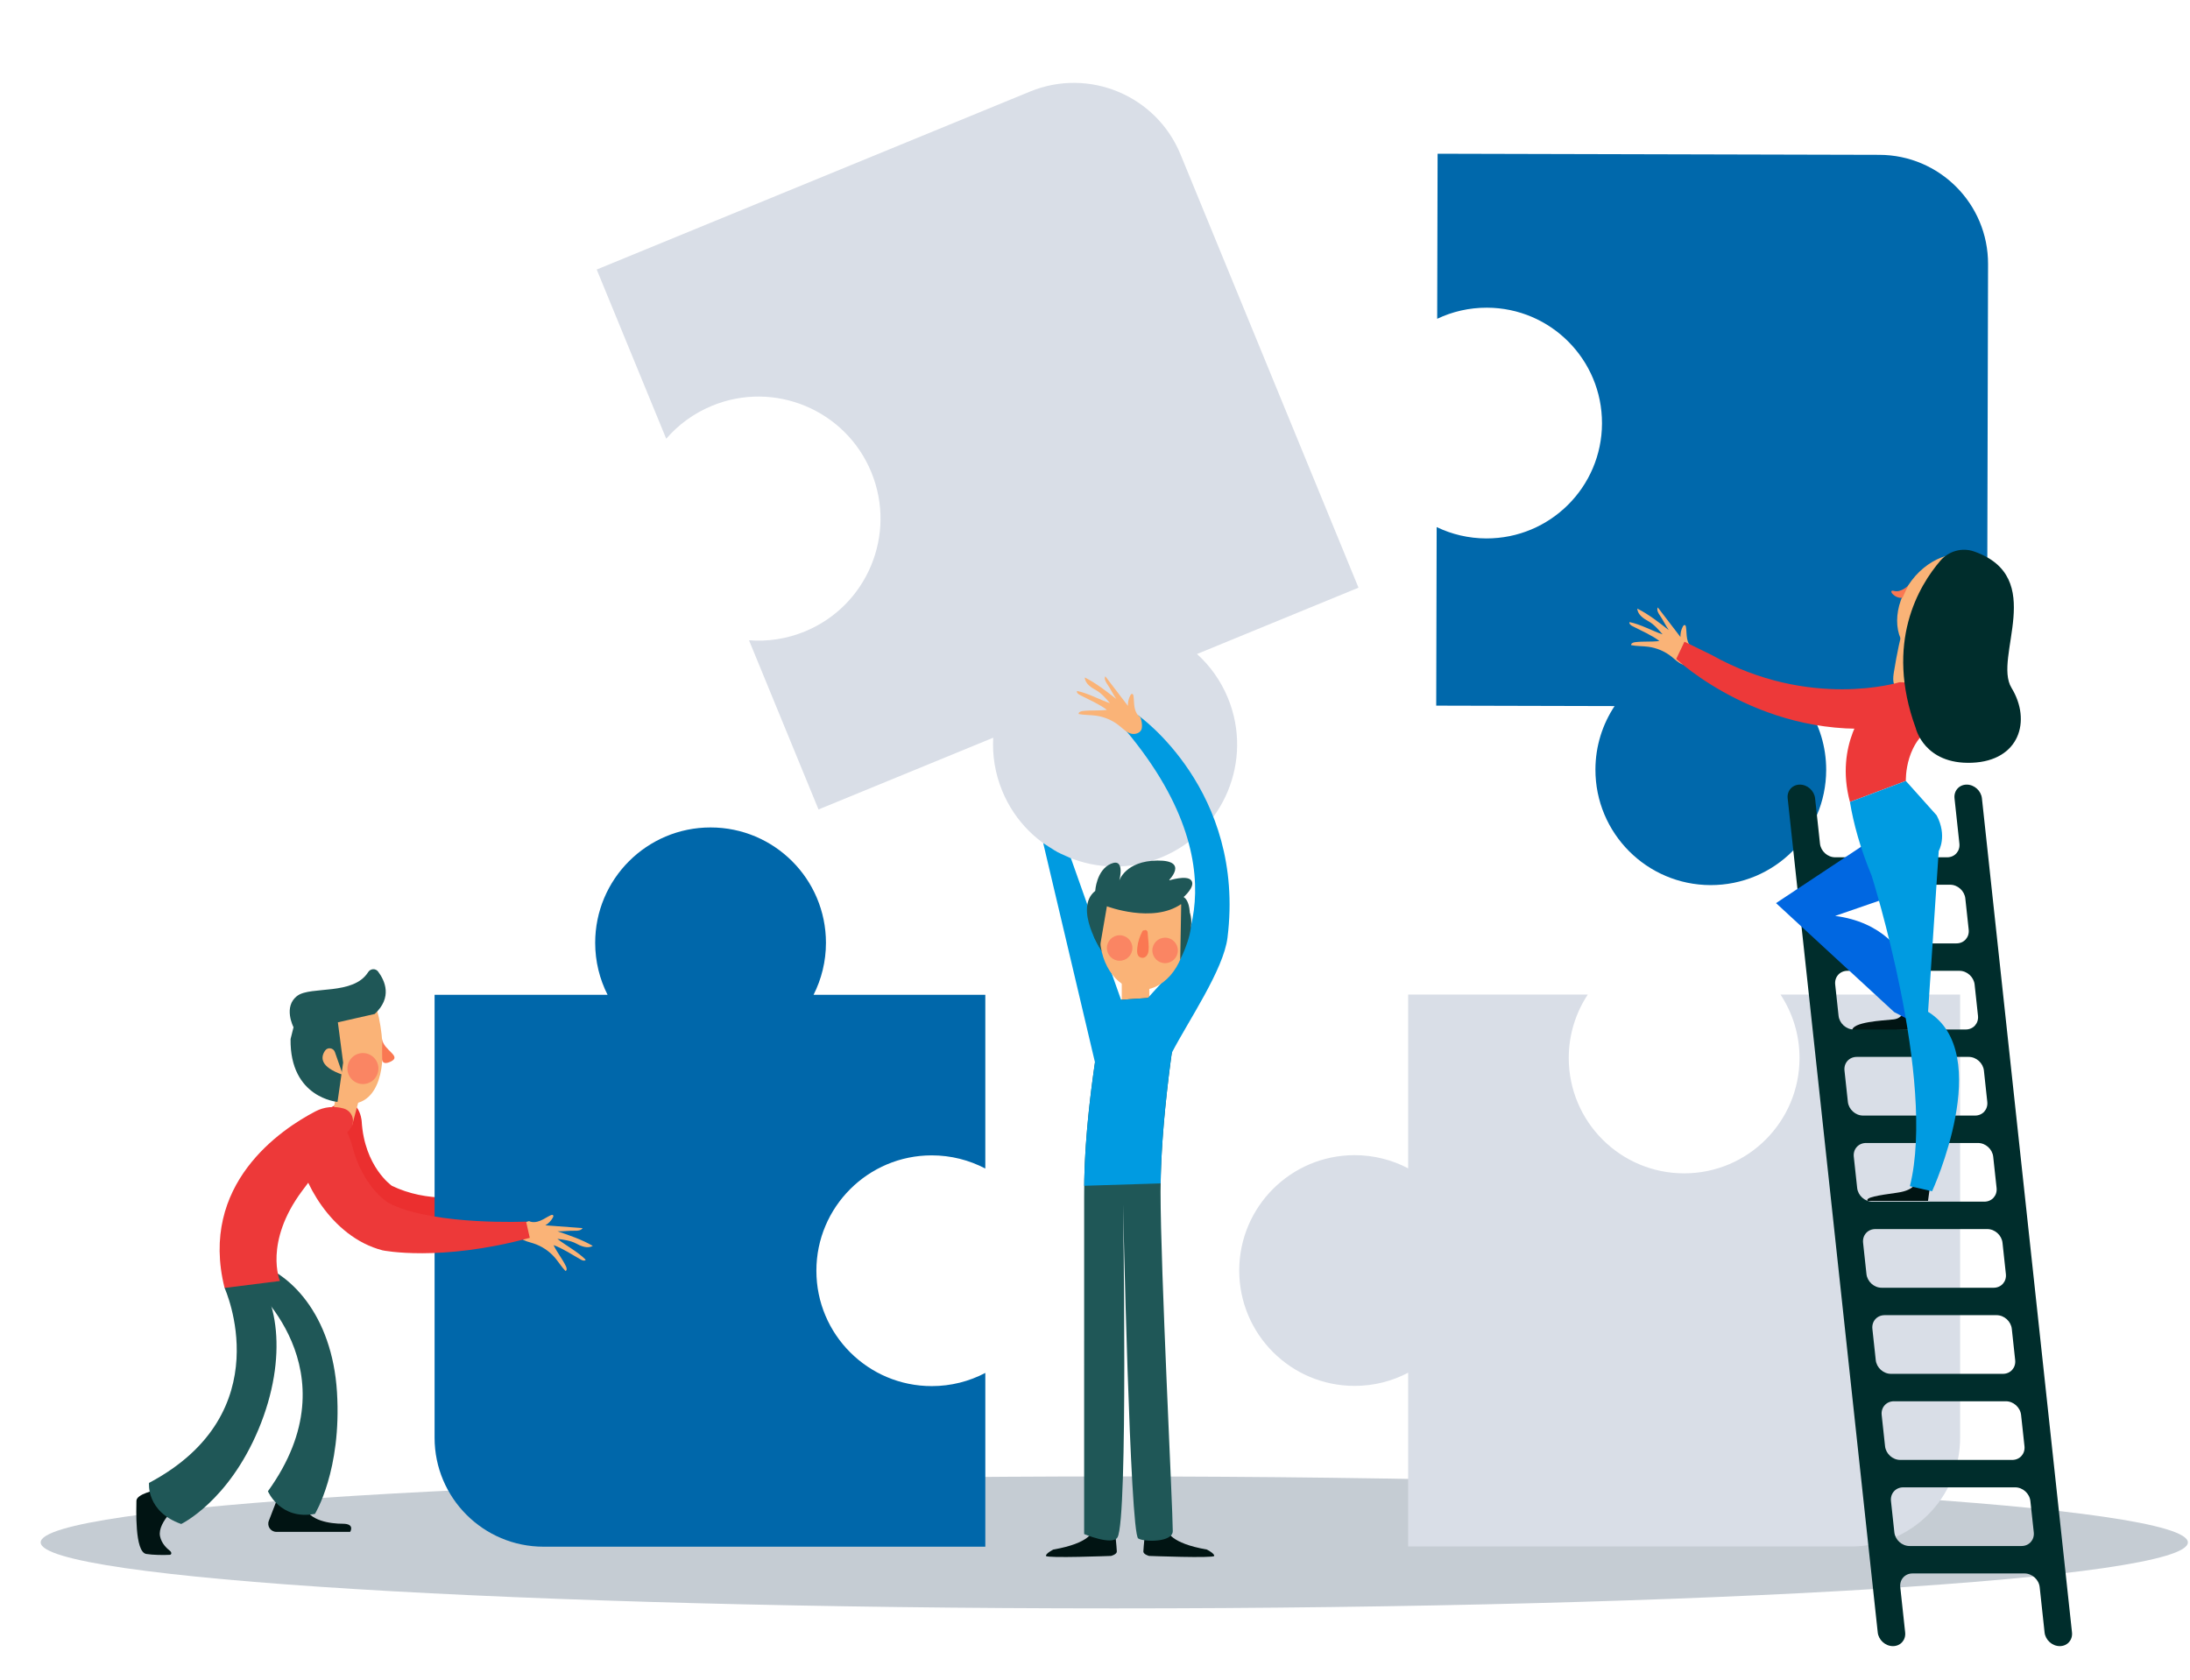
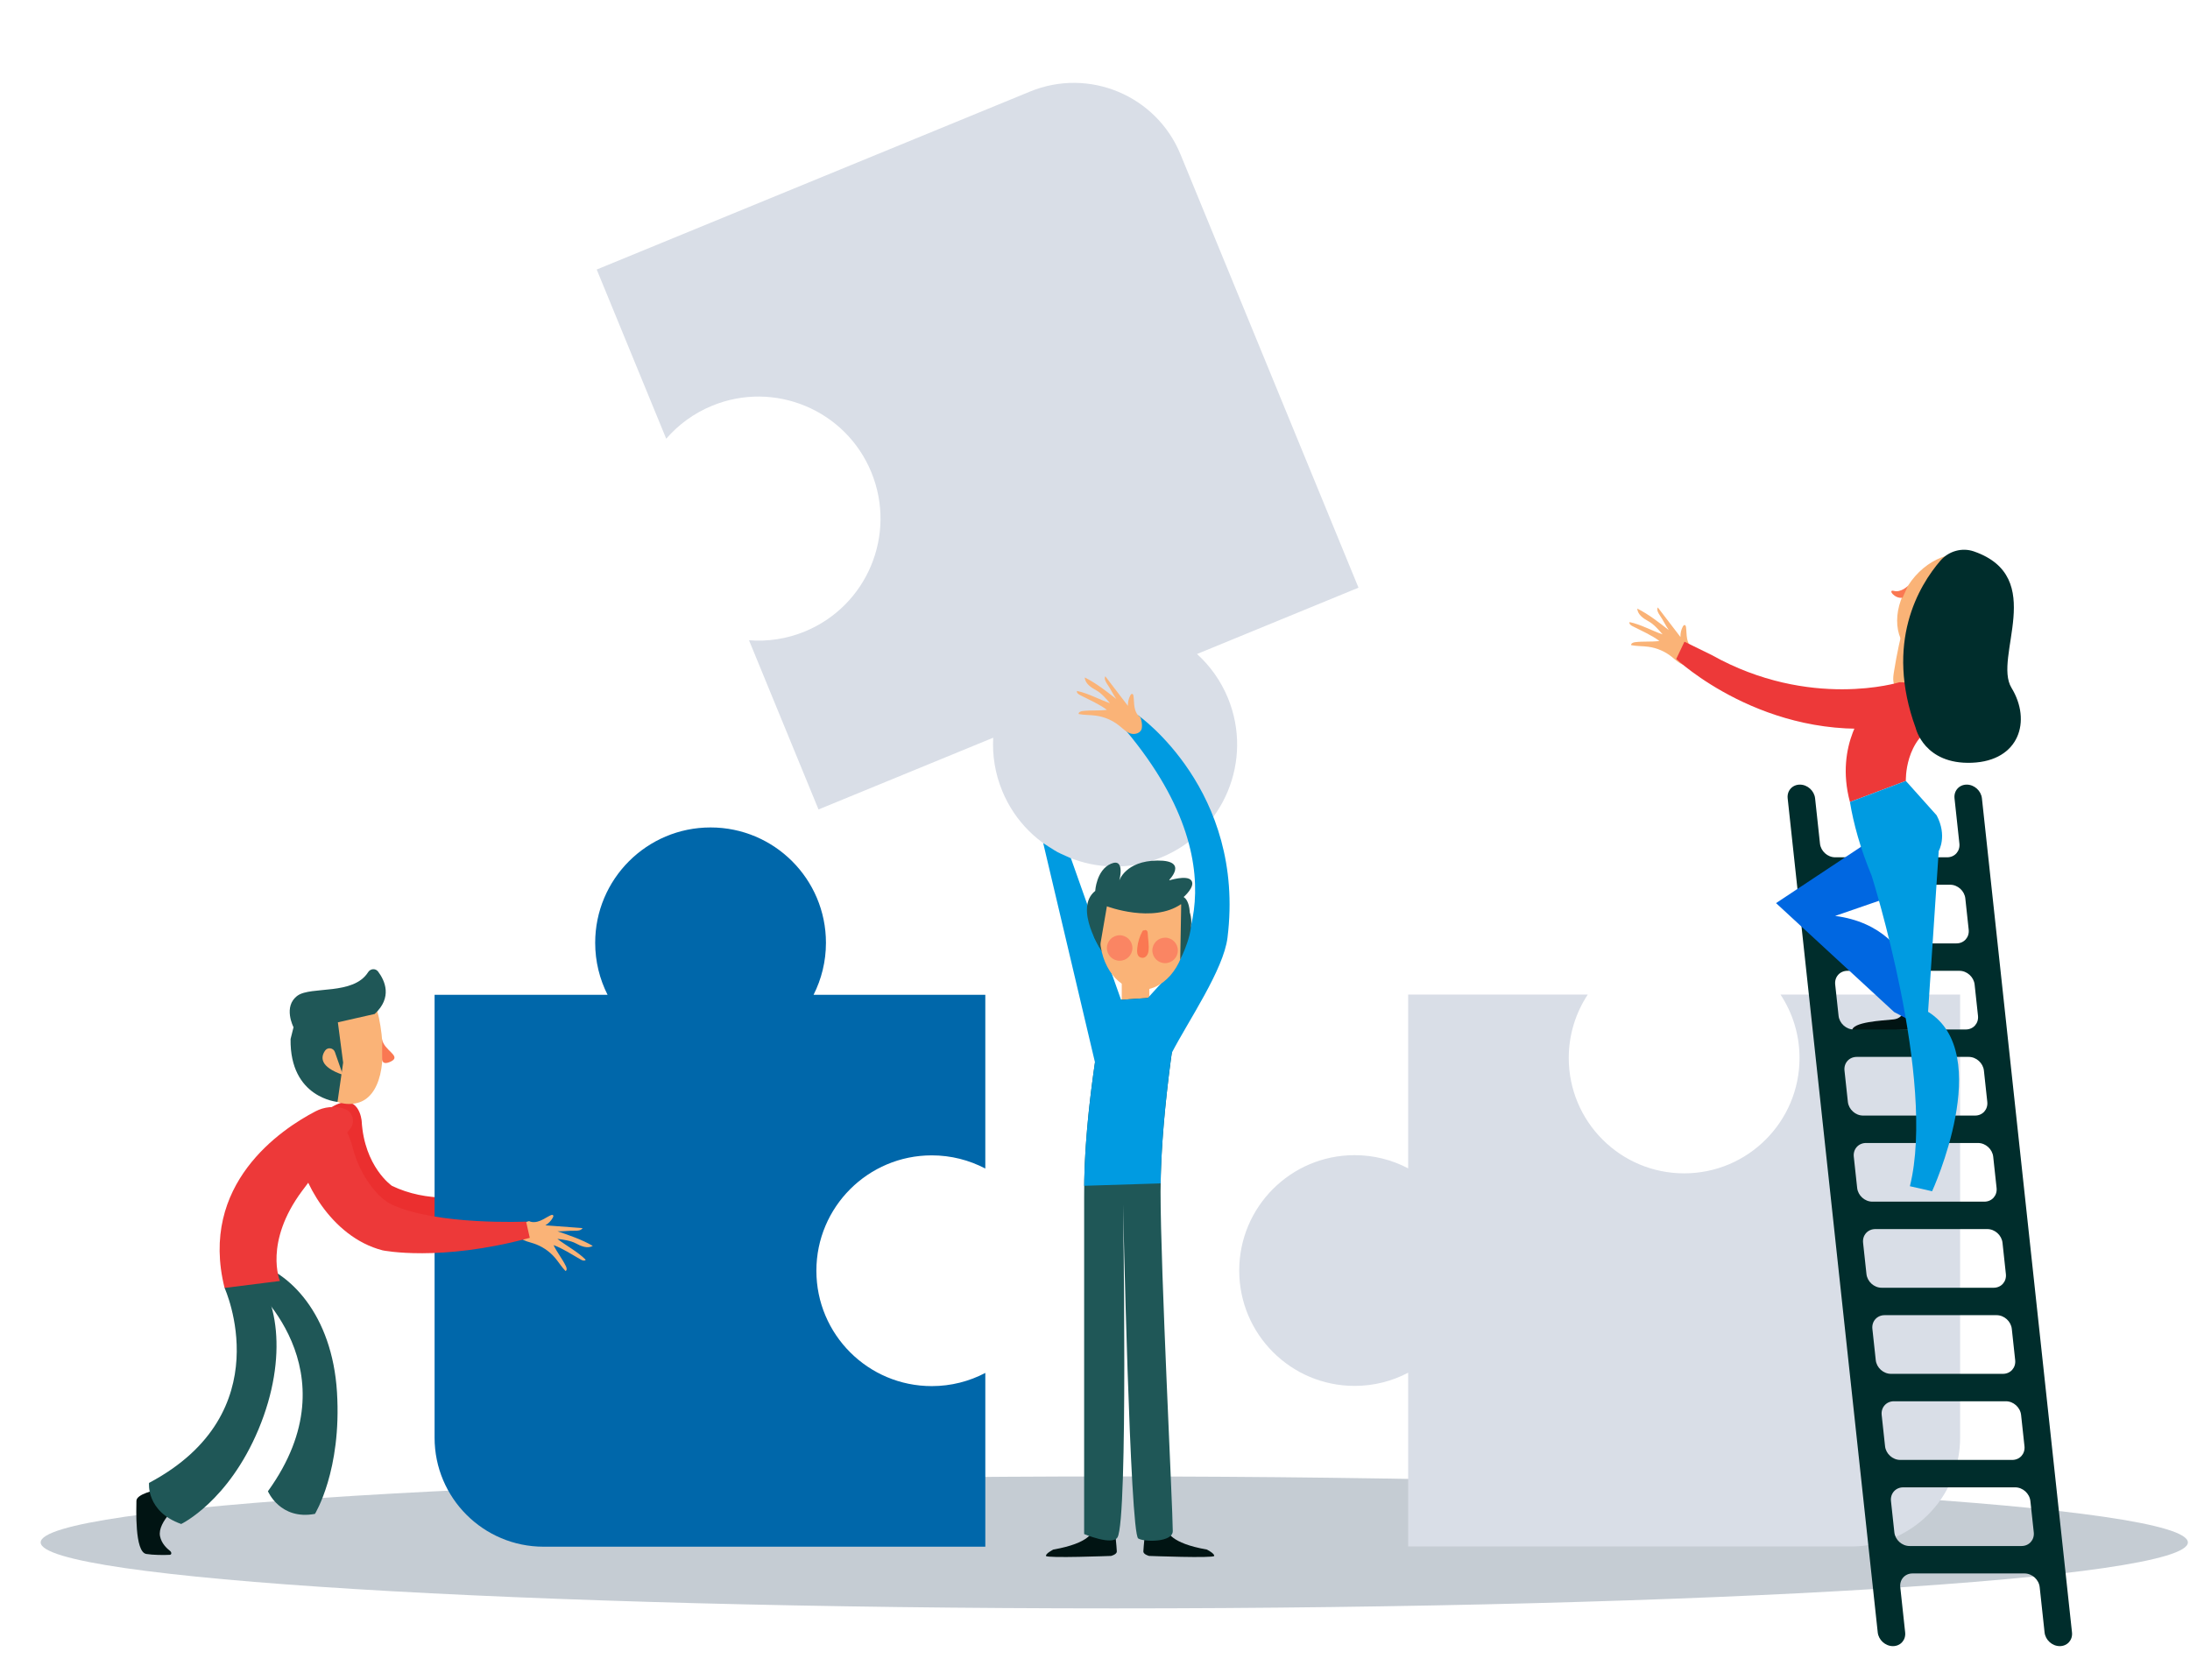
<svg xmlns="http://www.w3.org/2000/svg" width="477" height="366" viewBox="0 0 477 366" fill="none">
  <path d="M242.698 350.355C371.844 350.355 476.537 343.921 476.537 335.984C476.537 328.047 371.844 321.613 242.698 321.613C113.553 321.613 8.859 328.047 8.859 335.984C8.859 343.921 113.553 350.355 242.698 350.355Z" fill="#C5CCD3" />
  <path d="M387.811 216.648C390.424 220.612 391.95 225.357 391.95 230.46C391.95 244.34 380.698 255.591 366.819 255.591C352.939 255.591 341.688 244.339 341.688 230.46C341.688 225.357 343.213 220.612 345.827 216.648H306.978H306.709V254.5C303.222 252.669 299.256 251.628 295.045 251.628C281.165 251.628 269.914 262.88 269.914 276.759C269.914 290.639 281.166 301.89 295.045 301.89C299.256 301.89 303.223 300.849 306.709 299.018V336.87H306.978H403.196C416.305 336.87 426.932 326.243 426.932 313.134V216.647L387.811 216.648Z" fill="#D9DEE7" />
-   <path d="M60.225 326.935L58.55 331.284C58.103 332.441 58.958 333.685 60.197 333.685H76.267C76.267 333.685 77.392 331.917 74.66 331.917C71.928 331.917 67.267 331.274 66.303 328.06C65.34 324.846 60.225 326.935 60.225 326.935Z" fill="#011413" />
  <path d="M34 324.57C34 324.57 29.714 325.427 29.714 326.927C29.714 328.427 29.285 338.07 31.857 338.498C33.306 338.74 35.684 338.761 36.97 338.688C37.424 338.662 37.403 338.126 37.046 337.844C36.331 337.278 35.174 336.224 34.857 334.64C34.214 331.426 39.357 327.354 39.357 327.354L34 324.57Z" fill="#011413" />
  <path d="M72.082 241.261C72.082 241.261 67.853 264.203 91.548 266.426C91.548 266.426 102.765 267.662 120.981 258.677L119.511 255.363C119.511 255.363 100.379 265.527 85.368 258.313C85.368 258.313 79.359 254.2 78.776 244.204C78.776 244.204 78.263 237.426 72.082 241.261Z" fill="#EB2F2F" />
  <path d="M202.945 251.673C207.156 251.673 211.123 252.714 214.609 254.545V216.693H177.203C178.923 213.29 179.898 209.447 179.898 205.374C179.898 191.494 168.646 180.243 154.767 180.243C140.887 180.243 129.636 191.495 129.636 205.374C129.636 209.447 130.611 213.291 132.331 216.693H94.656V313.18C94.656 326.289 105.283 336.916 118.392 336.916H214.61V299.064C211.123 300.895 207.157 301.936 202.946 301.936C189.066 301.936 177.815 290.684 177.815 276.805C177.814 262.924 189.066 251.673 202.945 251.673Z" fill="#0067AA" />
  <path d="M82.546 221.755C84.475 231.239 82.872 238.956 77.854 240.25C72.836 241.545 67.371 237.181 65.648 230.504C63.925 223.827 66.596 217.364 71.614 216.069C76.633 214.774 81.172 214.997 82.546 221.755Z" fill="#FAB377" />
-   <path d="M76.696 245.143L72.266 243.836L73.753 235.402L79.045 236.335L76.696 245.143Z" fill="#FAB377" />
  <path d="M113.027 267.082C112.293 267.771 112.647 269.08 113.426 269.718C114.205 270.356 115.244 270.544 116.202 270.855C117.986 271.433 119.606 272.507 120.833 273.925C121.652 274.872 122.298 275.964 123.171 276.862C123.541 276.731 123.439 276.183 123.267 275.83C122.415 274.087 121.423 272.968 120.571 271.225C122.49 271.909 124.515 273.24 126.525 274.385C126.861 274.576 127.357 274.733 127.574 274.414C125.817 272.642 123.365 271.395 121.399 269.858C122.591 270.009 124.307 270.249 125.365 270.818C126.541 271.452 127.958 272.066 129.113 271.393C126.731 270.01 124.048 269.1 121.439 268.216C122.63 268.253 123.983 268.055 125.174 268.091C125.809 268.111 126.57 268.064 126.887 267.514C124.188 267.313 121.489 267.112 118.791 266.912C119.475 266.505 120.046 265.911 120.427 265.212C120.514 265.052 120.585 264.836 120.458 264.705C120.332 264.574 120.113 264.636 119.948 264.714C119.181 265.074 118.481 265.57 117.699 265.897C116.917 266.224 115.997 266.366 115.234 265.996C115.234 265.996 113.896 266.267 113.027 267.082Z" fill="#FAB377" />
  <path d="M54.215 276.305L48.916 280.551C48.916 280.551 61.325 307.705 32.46 323.023C32.46 323.023 31.789 329.262 39.467 331.971C39.467 331.971 49.716 327.091 56.309 311.341C62.902 295.59 60.482 281.497 54.215 276.305Z" fill="#1F5757" />
  <path d="M55.009 275.001L54.344 279.469C54.344 279.469 77.478 298.34 58.358 324.84C58.358 324.84 61.015 331.187 68.599 329.769C68.599 329.769 74.447 320.315 73.399 303.272C72.351 286.231 62.927 276.888 55.009 275.001Z" fill="#1F5757" />
  <path d="M74.85 241.467C72.807 240.883 70.621 241.092 68.736 242.073C61.241 245.973 43.272 257.909 48.914 280.551L60.968 279.037C60.968 279.037 57.432 270.68 65.789 259.43C70.446 253.161 74.01 248.668 76.253 245.919C77.524 244.361 76.783 242.019 74.85 241.467Z" fill="#ED3939" />
  <path d="M65.125 251.07C65.549 256.455 71.791 269.391 83.339 272.365C83.339 272.365 95.786 274.945 115.393 269.641L114.589 266.105C114.589 266.105 95.27 266.968 85.346 262.4C82.285 260.991 78.373 256.019 76.88 250.186C74.616 241.345 69.838 242.873 67.989 243.677C64.358 245.256 64.941 248.736 65.125 251.07Z" fill="#ED3939" />
  <path d="M237.896 333.571C237.896 333.571 237.467 336.142 229.432 337.535C229.432 337.535 227.718 338.392 227.825 338.928C227.932 339.464 242.004 338.928 242.004 338.928C242.004 338.928 243.254 338.607 243.254 337.964C243.254 337.321 242.704 331.964 242.704 331.964L237.896 333.571Z" fill="#011413" />
  <path d="M254.389 333.571C254.389 333.571 254.818 336.142 262.853 337.535C262.853 337.535 264.567 338.392 264.46 338.928C264.353 339.464 250.281 338.928 250.281 338.928C250.281 338.928 249.031 338.607 249.031 337.964C249.031 337.321 249.581 331.964 249.581 331.964L254.389 333.571Z" fill="#011413" />
  <path d="M267.459 152.068C265.902 148.277 263.567 145.04 260.717 142.463L295.892 128.015L295.784 127.751L257.12 33.622C251.852 20.798 237.186 14.672 224.362 19.939L129.969 58.711L145.108 95.569C147.746 92.519 151.114 90.02 155.099 88.384C168.677 82.807 184.206 89.293 189.784 102.871C195.361 116.449 188.875 131.978 175.297 137.556C171.312 139.193 167.16 139.783 163.14 139.468L178.171 176.062L178.279 176.326L216.331 160.696C216.116 164.532 216.73 168.476 218.288 172.267C223.865 185.845 239.394 192.331 252.973 186.754C266.551 181.175 273.037 165.646 267.459 152.068Z" fill="#D9DEE7" />
  <path d="M250.322 208.71H244.328V220.432H250.322V208.71Z" fill="#FAB377" />
  <path d="M257.152 216.893L240.788 218.019C240.788 218.019 235.965 241.277 236.138 260.556L236.133 334.161C236.133 334.161 242.272 336.739 243.396 334.892C245.739 331.043 244.611 262.348 244.611 262.348C244.611 262.348 246.12 334.039 247.917 335.126C249.248 335.931 255.439 335.985 255.439 333.519C255.439 328.49 252.779 276.599 252.779 259.592C252.778 240.948 257.152 216.893 257.152 216.893Z" fill="#1F5757" />
  <path d="M244.89 225.519L244.329 218.225L233.251 186.942C233.251 186.942 231.051 185.985 230.35 185.61C229.526 185.17 227.219 183.649 227.219 183.649L238.493 231.4L244.89 225.519Z" fill="#009BE1" />
  <path d="M249.285 218.179L254.207 212.766C254.207 212.766 272.748 191.955 245.203 159.102L247.878 155.806C247.878 155.806 271.336 172.165 267.359 204.254C266.49 211.267 258.806 222.404 255.214 229.363C252.344 234.925 247.226 227.337 248.398 221.188C248.581 220.221 248.87 219.217 249.285 218.179Z" fill="#009BE1" />
  <path d="M248.684 158.676C248.509 159.668 247.219 160.088 246.259 159.785C245.299 159.482 244.572 158.716 243.788 158.084C242.328 156.908 240.542 156.139 238.684 155.888C237.443 155.72 236.176 155.778 234.947 155.538C234.854 155.156 235.369 154.942 235.758 154.893C237.683 154.652 239.163 154.87 241.088 154.629C239.466 153.397 237.244 152.431 235.185 151.375C234.841 151.199 234.438 150.87 234.587 150.512C237.032 151.013 239.417 152.383 241.78 153.187C241.001 152.272 239.861 150.966 238.806 150.393C237.632 149.755 236.343 148.905 236.273 147.571C238.734 148.808 240.964 150.556 243.132 152.256C242.45 151.28 241.875 150.038 241.193 149.062C240.829 148.542 240.452 147.879 240.738 147.312C242.383 149.461 244.028 151.61 245.673 153.759C245.639 152.964 245.824 152.161 246.201 151.46C246.287 151.3 246.43 151.122 246.609 151.156C246.788 151.19 246.855 151.407 246.881 151.588C247 152.427 246.967 153.285 247.122 154.118C247.276 154.951 247.661 155.799 248.388 156.235C248.386 156.234 248.891 157.503 248.684 158.676Z" fill="#FAB377" />
  <path d="M257.151 216.893L240.787 218.019C240.787 218.019 236.332 239.511 236.141 258.301L252.791 257.779C253.054 239.427 257.151 216.893 257.151 216.893Z" fill="#009BE1" />
  <path d="M240.013 207.301C240.013 207.301 233.757 197.875 238.548 194.07C238.548 194.07 238.803 189.509 241.978 188.148C245.153 186.787 243.792 191.816 243.792 191.816C243.792 191.816 245.133 187.517 252.098 187.455C259.063 187.393 254.527 191.816 254.527 191.816C254.527 191.816 258.568 190.494 259.496 191.816C260.424 193.138 257.799 195.405 257.799 195.405C257.799 195.405 260.701 196.615 258.068 206.291L257.063 209.012L240.013 207.301Z" fill="#1F5757" />
  <path d="M258.322 203.862C258.833 196.984 255.058 191.098 249.889 190.714C244.72 190.33 240.116 195.594 239.605 202.472C239.094 209.349 242.87 215.236 248.038 215.62C253.207 216.004 257.811 210.74 258.322 203.862Z" fill="#FAB377" />
  <path d="M248.846 202.825C248.229 203.949 247.854 205.121 247.718 206.399C247.634 207.19 247.554 208.364 248.556 208.608C249.464 208.829 250.039 208.007 250.144 207.222C250.319 205.903 250.027 204.412 249.965 203.085C249.949 202.751 249.553 202.439 249.237 202.667C248.646 203.093 248.553 203.838 248.414 204.519C248.207 205.531 248.109 206.571 248.152 207.603C248.165 207.918 248.473 208.211 248.803 208.099C248.843 208.086 248.882 208.072 248.922 208.059C249.174 207.974 249.321 207.733 249.257 207.468C249.25 207.437 249.242 207.406 249.235 207.375C249.17 207.103 248.873 207.036 248.65 207.137C248.701 207.127 248.752 207.117 248.803 207.107C248.929 207.272 249.055 207.438 249.181 207.603C249.176 206.881 249.184 206.168 249.275 205.45C249.328 205.03 249.37 203.767 249.727 203.502C249.484 203.363 249.242 203.223 248.999 203.084C249.045 203.84 249.084 204.596 249.119 205.353C249.134 205.668 249.15 205.983 249.163 206.298C249.172 206.522 249.017 207.889 248.8 207.267C248.602 206.699 248.86 205.702 248.956 205.134C249.073 204.441 249.25 203.751 249.456 203.08C249.563 202.722 249.028 202.494 248.846 202.825Z" fill="#FA7852" />
  <path d="M243.87 209.28C245.403 209.28 246.646 208.037 246.646 206.504C246.646 204.97 245.403 203.728 243.87 203.728C242.337 203.728 241.094 204.97 241.094 206.504C241.094 208.037 242.337 209.28 243.87 209.28Z" fill="#FA8563" />
  <path d="M253.768 209.805C255.301 209.805 256.544 208.562 256.544 207.029C256.544 205.496 255.301 204.253 253.768 204.253C252.235 204.253 250.992 205.496 250.992 207.029C250.992 208.562 252.235 209.805 253.768 209.805Z" fill="#FA8563" />
  <path d="M239.526 206.504L241.091 197.42C241.091 197.42 251.108 201.209 257.277 196.926L257.063 209.012C257.063 209.012 260.515 202.387 259.157 198.896C257.799 195.405 255.286 190.853 252.301 190.455C249.316 190.057 243.445 191.052 241.953 193.739C240.46 196.426 237.596 202.75 238.351 204.254C239.106 205.758 239.526 206.504 239.526 206.504Z" fill="#1F5757" />
  <path d="M414.731 219.812C414.731 219.812 414.651 221.822 412.401 222.062C410.151 222.303 403.24 222.586 403.401 224.575L420.029 224.234L418.18 220.296L414.731 219.812Z" fill="#011413" />
-   <path d="M406.722 153.945C406.722 153.945 399.525 162.019 402.93 174.692L415.11 170.107C415.11 170.107 414.748 160.856 422.269 157.642C422.269 157.642 419.441 147.248 406.722 153.945Z" fill="#ED3939" />
-   <path d="M433.015 57.523C433.048 44.414 422.448 33.761 409.339 33.728L313.121 33.487L313.031 69.442C316.313 67.884 319.985 67.014 323.86 67.024C337.74 67.059 348.963 78.339 348.928 92.218C348.893 106.098 337.613 117.321 323.734 117.286C319.859 117.276 316.191 116.388 312.917 114.813L312.82 153.709L351.669 153.806C349.046 157.763 347.509 162.504 347.496 167.608C347.461 181.488 358.685 192.767 372.564 192.802C386.444 192.837 397.723 181.613 397.758 167.734C397.771 162.631 396.257 157.882 393.654 153.912L432.773 154.01L433.015 57.523Z" fill="#0068AB" />
+   <path d="M406.722 153.945C406.722 153.945 399.525 162.019 402.93 174.692L415.11 170.107C415.11 170.107 414.748 160.856 422.269 157.642Z" fill="#ED3939" />
  <path d="M369.027 143.674C368.852 144.666 367.563 145.086 366.602 144.783C365.641 144.48 364.915 143.714 364.131 143.082C362.671 141.906 360.885 141.137 359.027 140.886C357.786 140.718 356.518 140.776 355.29 140.536C355.197 140.154 355.712 139.94 356.101 139.891C358.026 139.65 359.506 139.868 361.431 139.627C359.809 138.395 357.587 137.429 355.528 136.373C355.184 136.197 354.781 135.868 354.93 135.51C357.375 136.011 359.76 137.381 362.123 138.185C361.344 137.27 360.204 135.964 359.149 135.391C357.975 134.753 356.686 133.903 356.616 132.569C359.077 133.806 361.307 135.554 363.475 137.254C362.793 136.278 362.218 135.036 361.536 134.06C361.172 133.54 360.795 132.877 361.081 132.31C362.726 134.459 364.371 136.608 366.016 138.757C365.982 137.962 366.167 137.159 366.544 136.458C366.63 136.298 366.773 136.12 366.952 136.154C367.131 136.188 367.198 136.405 367.224 136.586C367.343 137.425 367.31 138.283 367.465 139.116C367.537 139.506 367.66 139.9 367.845 140.252C368.055 140.652 368.344 141.001 368.731 141.233C368.729 141.232 369.234 142.501 369.027 143.674Z" fill="#FAB377" />
  <path d="M425.709 173.9L426.773 183.759C426.951 185.409 425.758 186.746 424.109 186.746H399.715C398.065 186.746 396.584 185.409 396.406 183.759L395.342 173.9C395.164 172.25 393.682 170.913 392.033 170.913C390.383 170.913 389.191 172.25 389.369 173.9L408.986 355.589C409.164 357.239 410.646 358.576 412.295 358.576C413.945 358.576 415.137 357.239 414.959 355.589L413.894 345.73C413.716 344.08 414.909 342.743 416.558 342.743H440.952C442.602 342.743 444.083 344.08 444.261 345.73L445.325 355.589C445.503 357.239 446.985 358.576 448.634 358.576C450.284 358.576 451.476 357.239 451.298 355.589L449.911 342.743L449.266 336.769L447.886 323.99L447.241 318.016L445.861 305.237L445.216 299.263L443.836 286.484L443.191 280.51L441.811 267.731L441.166 261.757L439.786 248.978L439.141 243.004L437.761 230.225L437.116 224.251L435.736 211.472L435.091 205.498L433.711 192.719L433.066 186.745L431.679 173.899C431.501 172.249 430.019 170.912 428.37 170.912C426.724 170.913 425.531 172.25 425.709 173.9ZM440.307 336.769H415.913C414.263 336.769 412.782 335.432 412.604 333.782L411.869 326.976C411.691 325.326 412.884 323.989 414.533 323.989H438.927C440.577 323.989 442.058 325.326 442.236 326.976L442.971 333.782C443.15 335.432 441.957 336.769 440.307 336.769ZM438.282 318.016H413.888C412.238 318.016 410.757 316.679 410.579 315.029L409.844 308.223C409.666 306.573 410.859 305.236 412.508 305.236H436.902C438.552 305.236 440.033 306.573 440.211 308.223L440.946 315.029C441.125 316.679 439.932 318.016 438.282 318.016ZM436.258 299.263H411.864C410.214 299.263 408.733 297.926 408.555 296.276L407.82 289.47C407.642 287.82 408.835 286.483 410.484 286.483H434.878C436.528 286.483 438.009 287.82 438.187 289.47L438.922 296.276C439.1 297.926 437.907 299.263 436.258 299.263ZM434.233 280.51H409.839C408.189 280.51 406.708 279.173 406.53 277.523L405.795 270.717C405.617 269.067 406.81 267.73 408.459 267.73H432.853C434.503 267.73 435.984 269.067 436.162 270.717L436.897 277.523C437.075 279.173 435.883 280.51 434.233 280.51ZM432.208 261.757H407.814C406.164 261.757 404.683 260.42 404.505 258.77L403.77 251.964C403.592 250.314 404.785 248.977 406.434 248.977H430.828C432.478 248.977 433.959 250.314 434.137 251.964L434.872 258.77C435.051 260.42 433.858 261.757 432.208 261.757ZM430.184 243.005H405.79C404.14 243.005 402.659 241.668 402.481 240.018L401.746 233.212C401.568 231.562 402.761 230.225 404.41 230.225H428.804C430.454 230.225 431.935 231.562 432.113 233.212L432.848 240.018C433.026 241.667 431.833 243.005 430.184 243.005ZM428.159 224.252H403.765C402.115 224.252 400.634 222.915 400.456 221.265L399.721 214.459C399.543 212.809 400.736 211.472 402.385 211.472H426.779C428.429 211.472 429.91 212.809 430.088 214.459L430.823 221.265C431.001 222.914 429.808 224.252 428.159 224.252ZM426.134 205.499H401.74C400.09 205.499 398.609 204.162 398.431 202.512L397.696 195.706C397.518 194.056 398.711 192.719 400.36 192.719H424.754C426.404 192.719 427.885 194.056 428.063 195.706L428.798 202.512C428.976 204.161 427.784 205.499 426.134 205.499Z" fill="#002D2C" />
  <path d="M431.313 137.803C435.474 132.304 435.497 125.311 431.365 122.184C427.232 119.056 420.508 120.979 416.347 126.478C412.186 131.978 412.163 138.971 416.295 142.098C420.428 145.225 427.151 143.302 431.313 137.803Z" fill="#FAB377" />
  <path d="M420.713 135.776C419.834 137.189 418.993 138.622 418.174 140.066C418.59 138.538 419.006 137.009 419.423 135.481C419.712 134.421 418.2 134.062 417.814 135.037C417.672 135.395 417.53 135.753 417.389 136.111C417.186 135.539 416.36 135.489 415.95 135.94C415.99 135.721 416.033 135.503 416.073 135.285C416.201 134.578 415.185 134.272 414.981 134.984C413.919 138.684 413.142 142.477 412.528 146.275C412.318 147.574 411.963 149.796 413.91 149.897C415.973 150.004 417.682 146.647 418.499 145.227C420.093 142.457 421.163 139.413 422.222 136.411C422.541 135.504 421.192 135.006 420.713 135.776ZM414.546 147.775C414.559 147.777 414.571 147.78 414.584 147.781C414.567 147.789 414.547 147.801 414.53 147.809C414.535 147.798 414.54 147.786 414.546 147.775Z" fill="#FAB377" />
  <path d="M411.45 180.412L386.836 196.725L412.566 220.458L419.148 223.911C419.148 223.911 419.826 202.135 399.706 199.514L415.989 193.893L411.45 180.412Z" fill="#0067E1" />
  <path d="M413.693 148.62C413.693 148.62 394.236 154.67 372.808 142.677L366.888 139.782L365.094 143.541C365.094 143.541 384.354 161.732 411.902 158.315C411.902 158.315 419.547 156.827 419.106 152.541C418.665 148.256 413.693 148.62 413.693 148.62Z" fill="#ED3939" />
-   <path d="M417.297 257.179C417.297 257.179 417.506 259.206 413.253 259.8C409 260.393 406.203 260.847 406.798 261.585H419.938L420.334 258.679L417.297 257.179Z" fill="#011413" />
  <path d="M419.951 220.397L422.269 185.376C422.269 185.376 424.193 182.102 421.818 177.605L415.11 170.108L402.93 174.693C403.711 179.429 405.178 184.774 407.66 190.759C407.66 190.759 421.75 235.251 415.99 258.394L420.829 259.489C420.829 259.489 434.601 229.496 419.951 220.397Z" fill="#009BE1" />
  <path d="M429.938 120.115C427.34 119.212 424.434 120.041 422.64 122.125C417.991 127.527 410.437 139.946 417.266 158.611C417.266 158.611 419.088 166.551 429.478 166.152C439.868 165.753 442.509 157.005 438.119 149.831C434.041 143.167 446.047 125.714 429.938 120.115Z" fill="#002D2C" />
  <path d="M415.595 127.587C415.595 127.587 414.063 129.133 412.541 128.722C411.019 128.311 412.698 130.514 414.39 130.199L415.595 127.587Z" fill="#FA7852" />
  <path d="M73.514 240.026C73.514 240.026 63.101 239.191 63.289 226.333L63.932 223.763C63.932 223.763 61.579 219.236 64.793 216.892C67.726 214.754 76.958 216.874 80.181 211.769C80.679 210.98 81.79 210.888 82.351 211.634C83.85 213.626 85.508 217.264 81.613 220.871L73.59 222.691L74.74 231.477L73.514 240.026Z" fill="#1F5757" />
  <path d="M74.675 234.129L72.947 229.172C72.623 228.244 71.369 228.045 70.809 228.852C69.842 230.248 69.584 232.384 74.675 234.129Z" fill="#FAB377" />
  <path d="M83.219 226.318V230.673C83.219 230.673 83.123 232.207 85.123 231.237C87.614 230.03 83.522 228.831 83.219 226.318Z" fill="#FA7852" />
-   <path d="M79.047 236.138C80.911 236.138 82.422 234.627 82.422 232.763C82.422 230.899 80.911 229.388 79.047 229.388C77.183 229.388 75.672 230.899 75.672 232.763C75.672 234.627 77.183 236.138 79.047 236.138Z" fill="#FA8563" />
</svg>